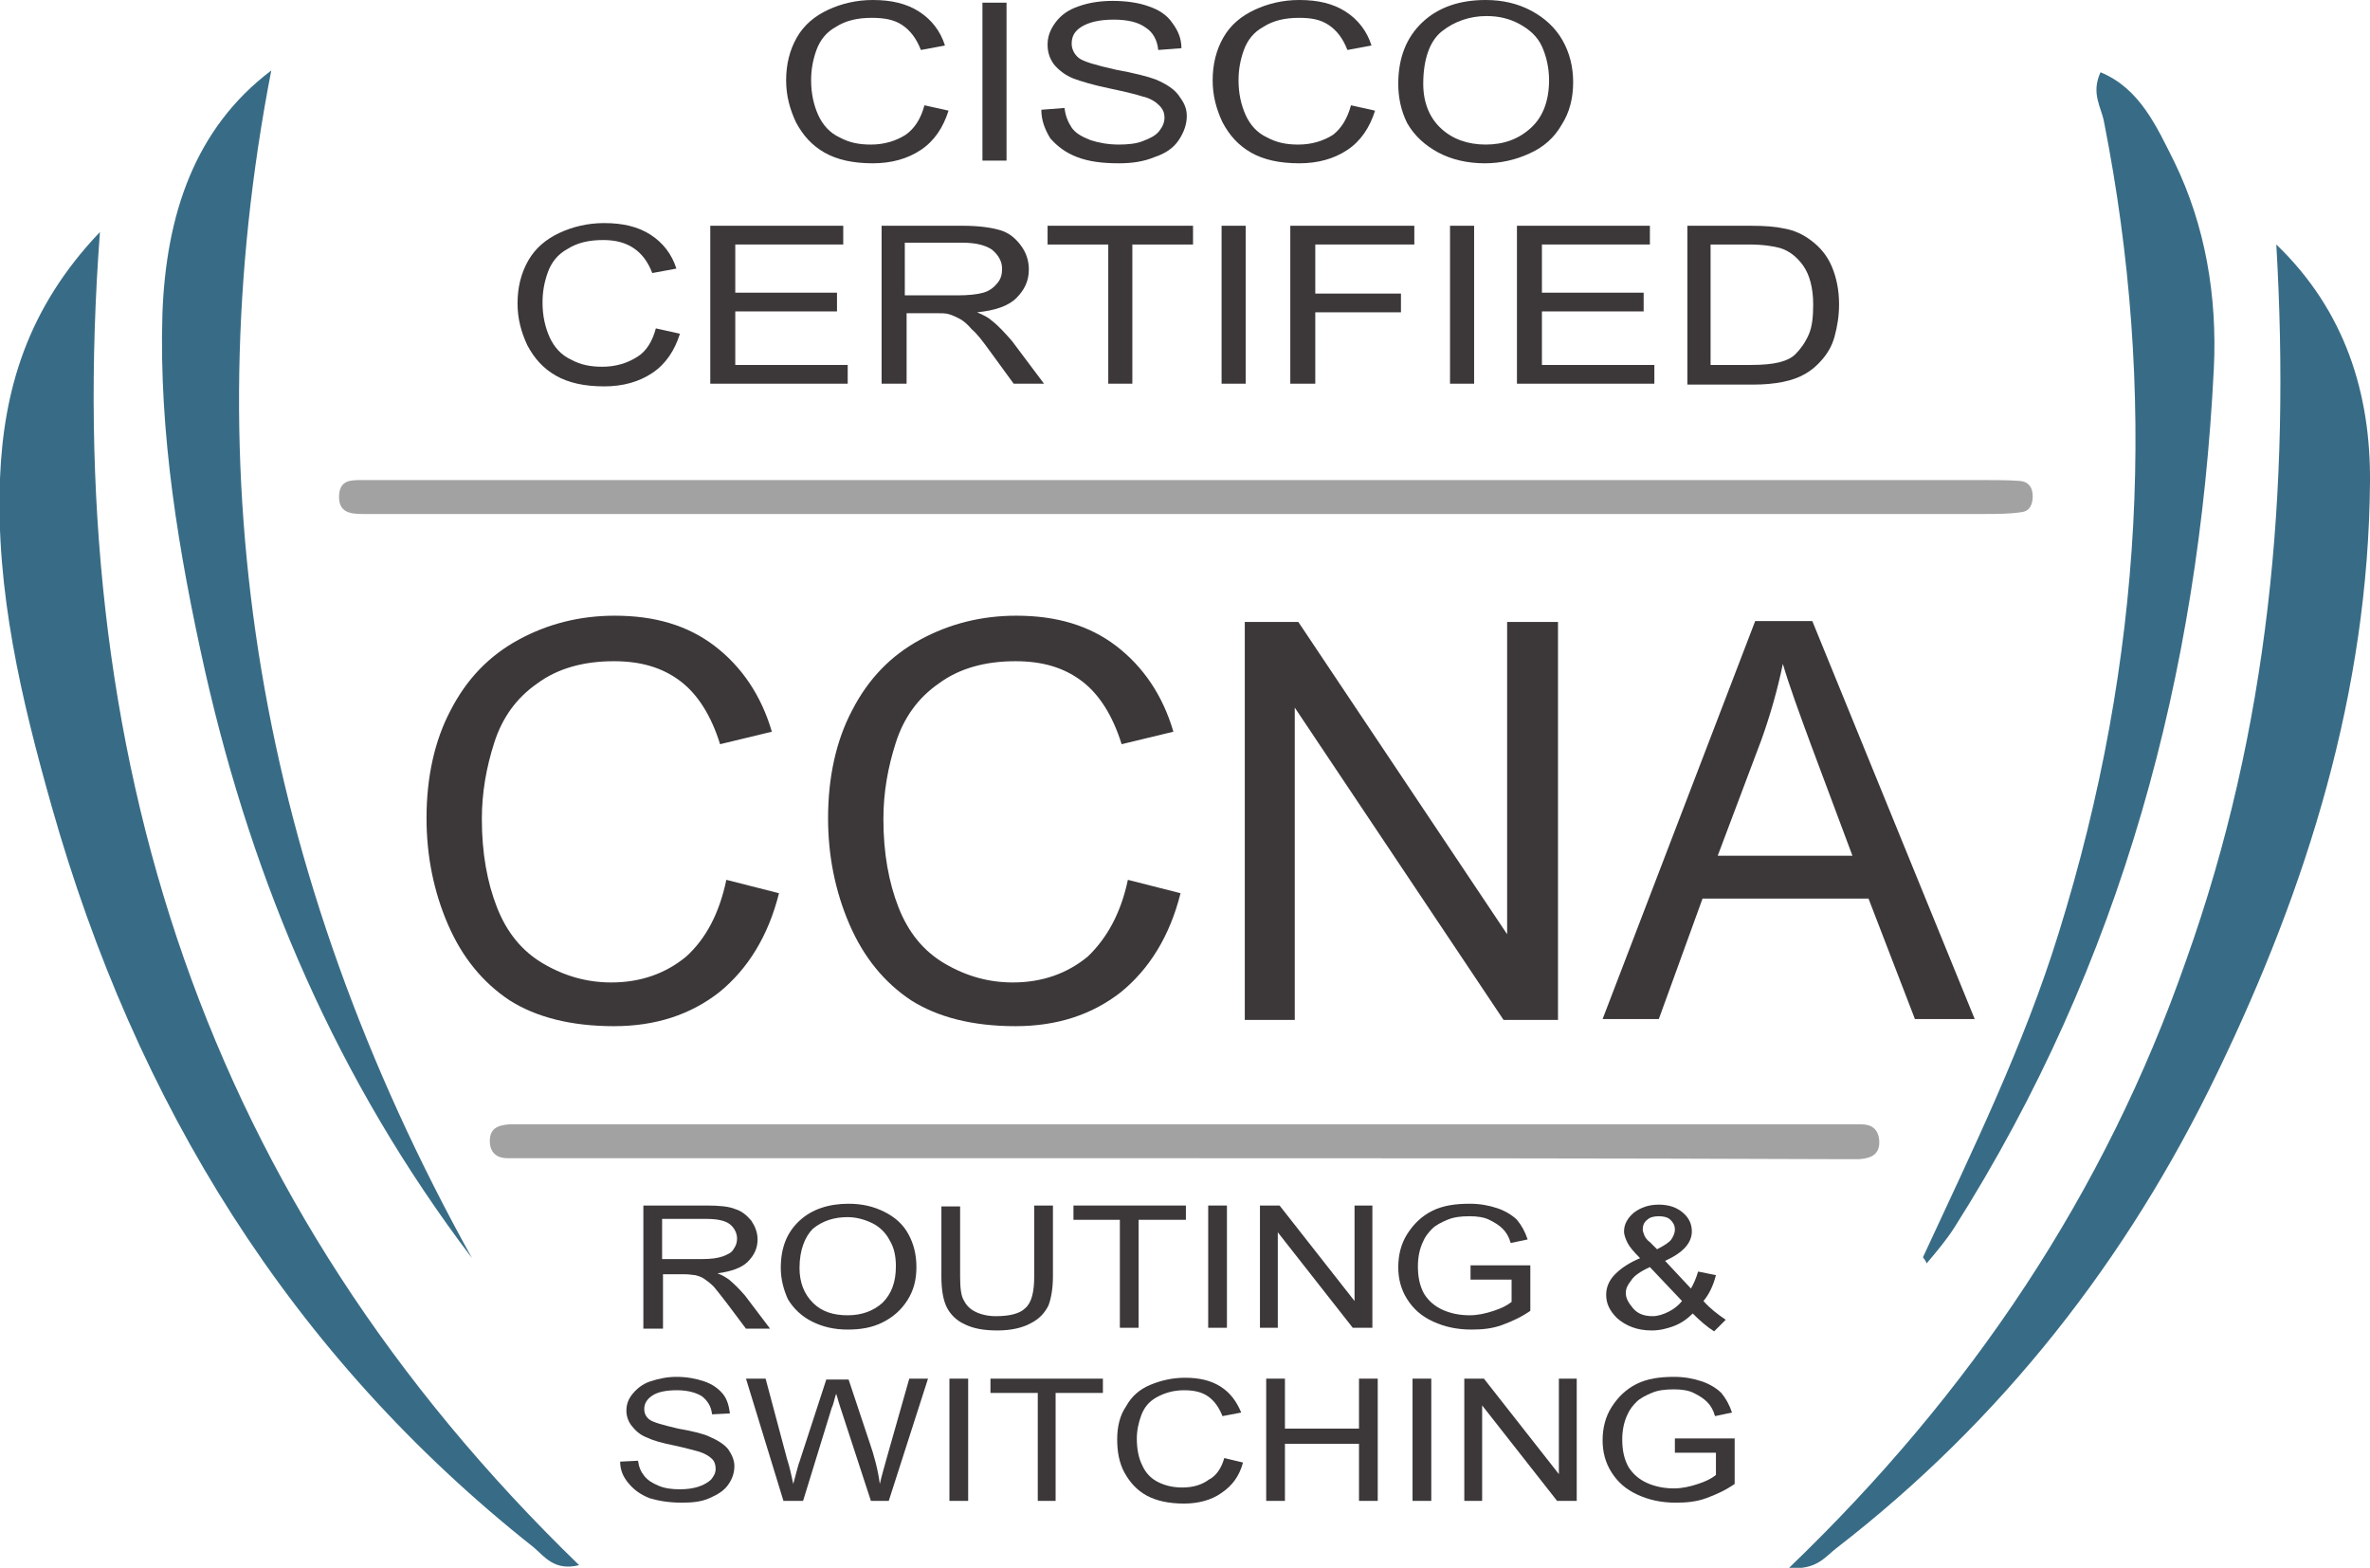
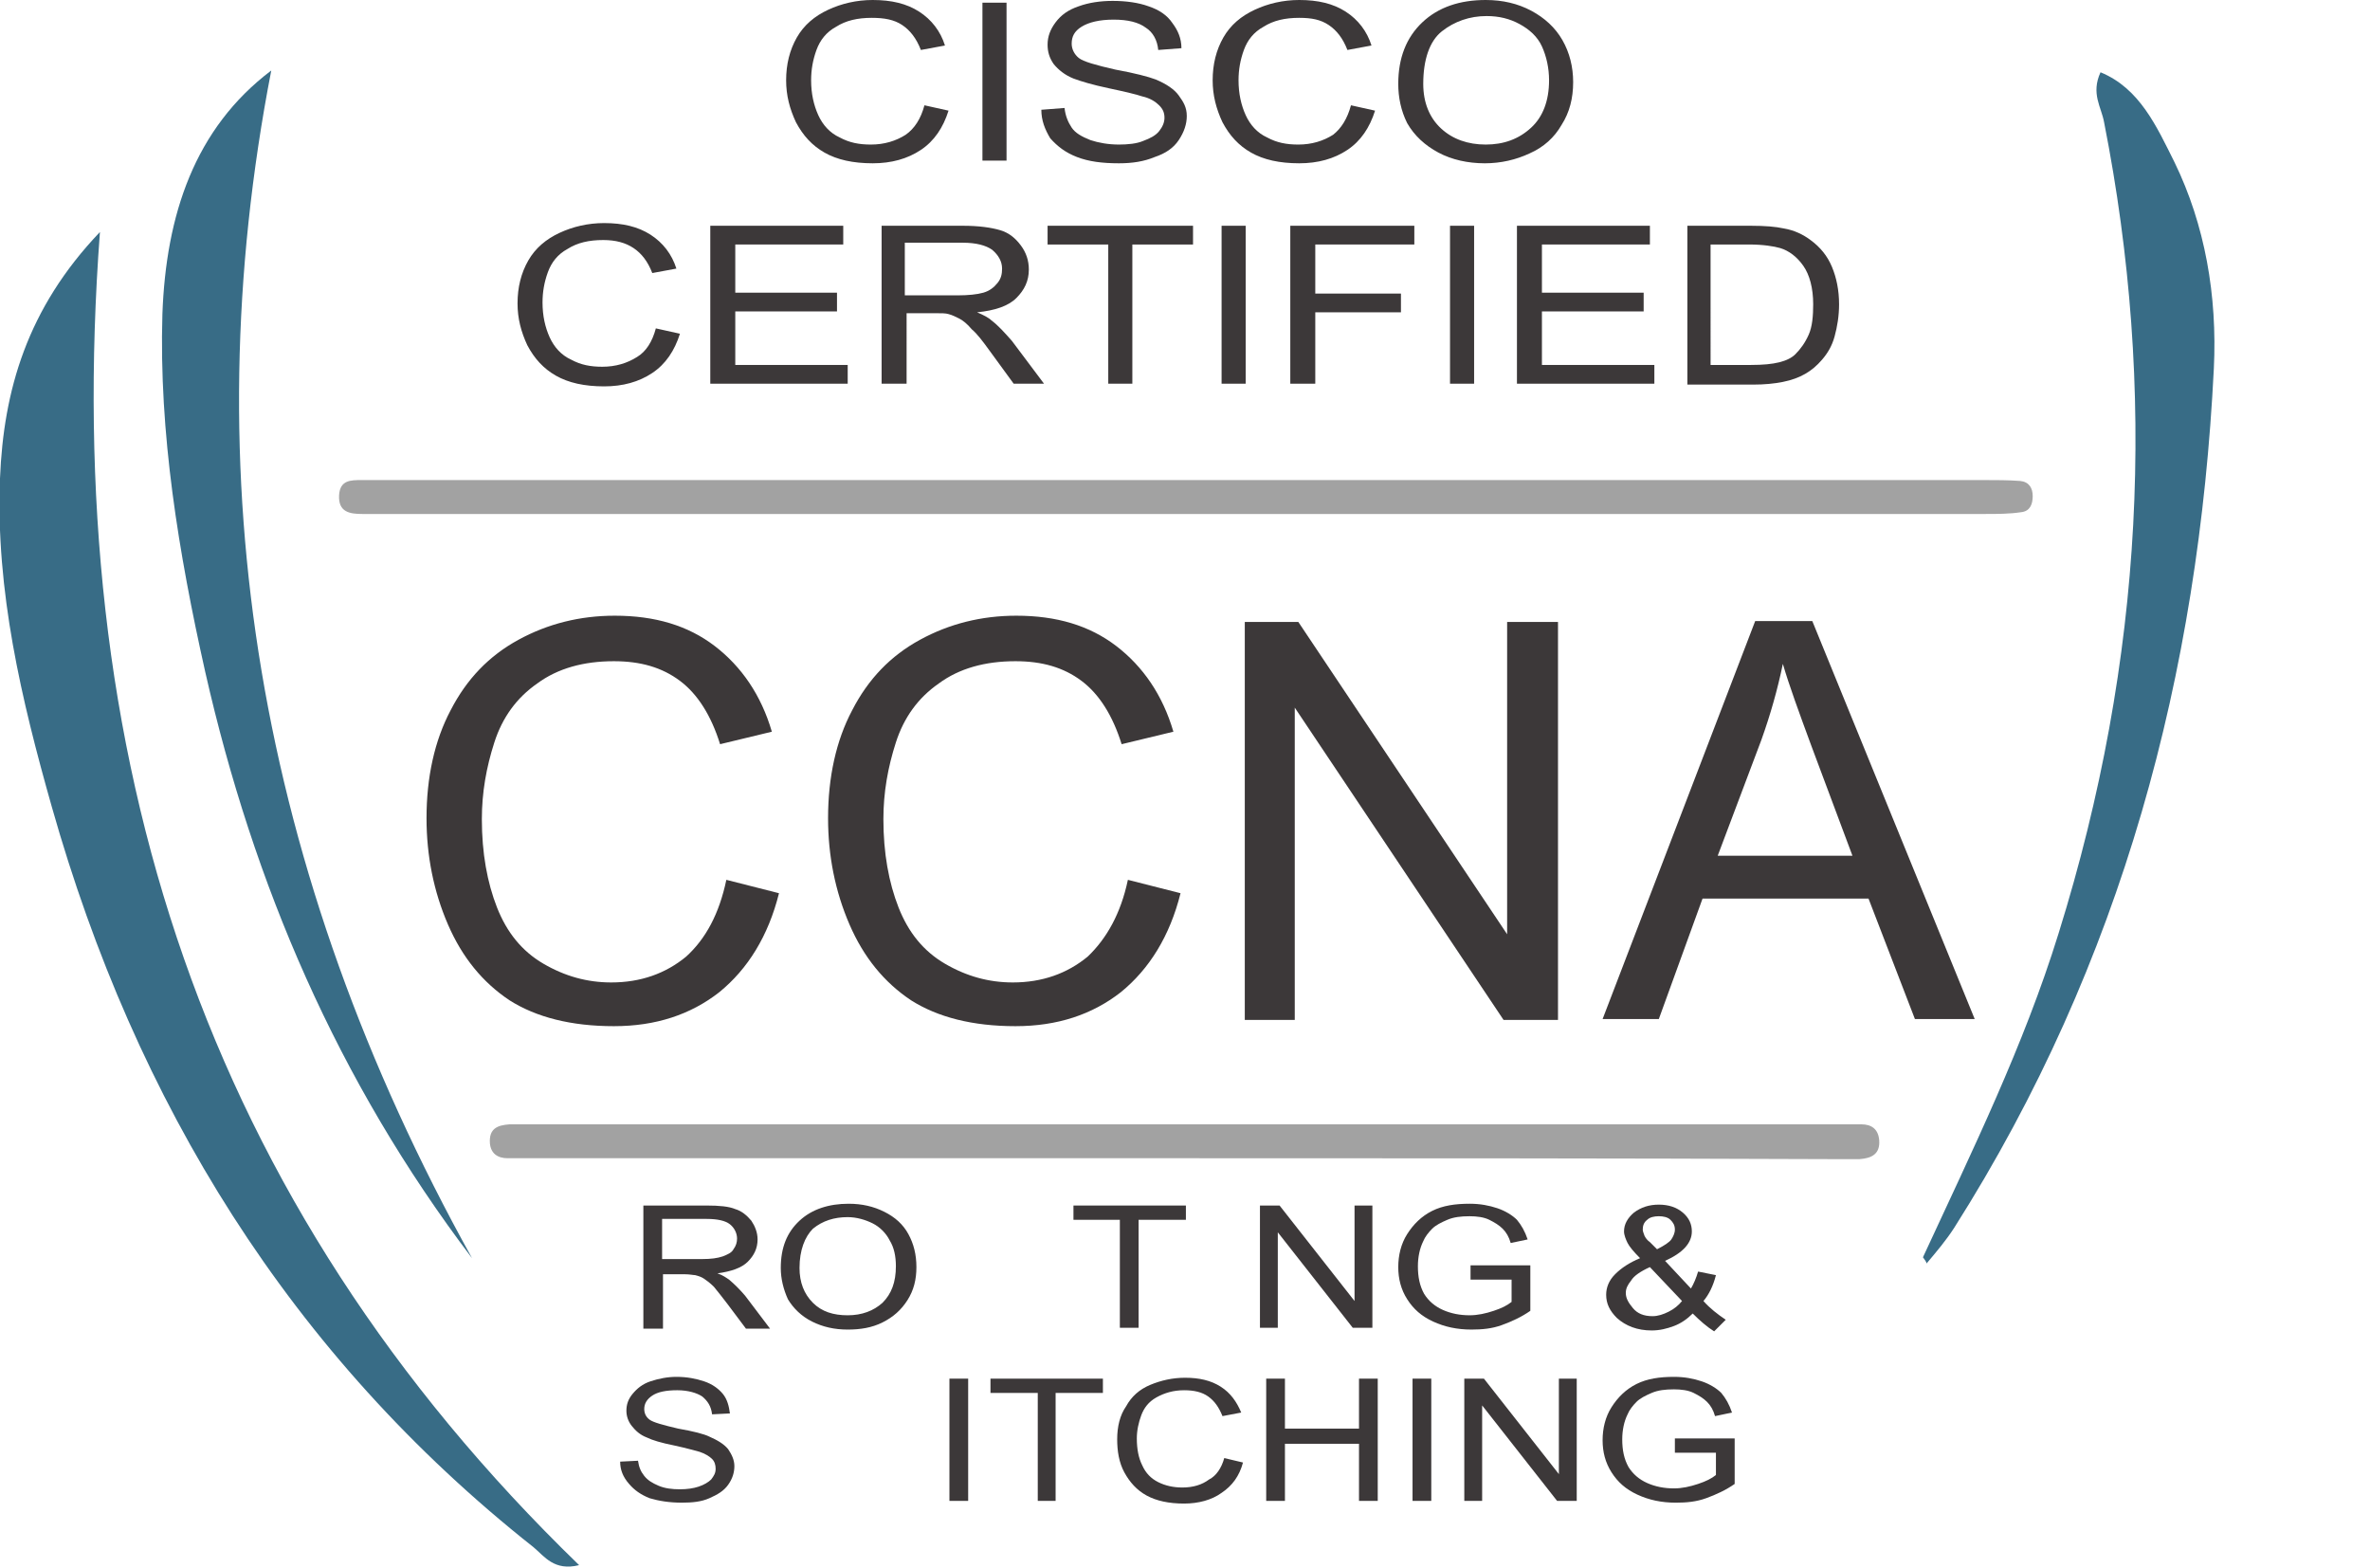
<svg xmlns="http://www.w3.org/2000/svg" version="1.1" x="0px" y="0px" viewBox="0 0 265.6 175.7" style="enable-background:new 0 0 265.6 175.7;" xml:space="preserve">
  <style type="text/css">
	.st0{fill:#386C86;}
	.st1{fill:#A2A2A2;}
	.st2{fill:#3C3839;}
</style>
  <g id="Livello_1">
    <g>
-       <path class="st0" d="M255.1,27.4c7.7,7.4,10.6,16.7,10.5,26.7c-0.2,23.4-7,45.2-17.1,66.1c-10.1,21-24.2,39-42.7,53.3    c-1.2,0.9-2.2,2.5-5.3,2.2c20.4-19.6,35.4-42,44.5-68.1C254.3,81.6,256.7,54.8,255.1,27.4z" />
      <path class="st0" d="M11.2,26C6.8,84.7,22.8,134.6,64.9,175.4c-2.8,0.7-3.9-1-5.1-2c-27.3-21.6-44.6-49.8-54-83    c-3.4-12-6.3-24.2-5.8-36.8C0.4,43.8,3,34.6,11.2,26z" />
      <path class="st1" d="M132.9,53.8c29.8,0,59.6,0,89.5,0c1.3,0,2.7,0,4,0.1c1,0.1,1.4,0.8,1.4,1.7c0,0.9-0.3,1.7-1.3,1.8    c-1.3,0.2-2.7,0.2-4,0.2c-59.8,0-119.6,0-179.4,0c-0.8,0-1.7,0-2.5,0c-1.4,0-2.7-0.2-2.6-2.1c0.1-1.7,1.3-1.7,2.5-1.7    c1.2,0,2.3,0,3.5,0C73.6,53.8,103.2,53.8,132.9,53.8z" />
      <path class="st0" d="M52.9,141C37.8,121.1,28.4,99.1,23,75.3c-3-13.4-5.2-26.8-4.8-40.1c0.4-11.1,3.6-20.8,12.2-27.3    C21.6,53.3,28.8,97.6,52.9,141z" />
      <path class="st0" d="M215.5,140.9c5.5-11.9,11.3-23.7,15.2-36.3c9.6-30.8,11-61,5.1-90.9c-0.3-1.7-1.5-3.2-0.4-5.6    c4.4,1.8,6.3,6.1,8.3,10.1c3.4,7,4.8,14.9,4.4,23.1c-1.7,34.1-10.2,66.5-29.1,96.3c-0.9,1.4-2,2.7-3.1,4    C215.9,141.4,215.7,141.2,215.5,140.9z" />
      <path class="st1" d="M132.9,129.8c-24,0-48,0-72,0c-1.3,0-2.7,0-4,0c-1.1,0-1.9-0.5-2-1.7c-0.1-1.6,0.8-2,2.2-2.1c1,0,2,0,3,0    c48.5,0,97,0,145.5,0c1,0,2,0,3,0c1.1,0,1.9,0.5,2,1.8c0.1,1.5-0.8,2-2.2,2.1c-1.2,0-2.3,0-3.5,0    C180.9,129.8,156.9,129.8,132.9,129.8z" />
    </g>
    <g>
      <path class="st2" d="M81.4,98.6l5.9,1.5c-1.2,4.8-3.5,8.5-6.7,11.1c-3.2,2.5-7.1,3.8-11.8,3.8c-4.8,0-8.7-1-11.7-2.9    c-3-2-5.3-4.8-6.9-8.5c-1.6-3.7-2.4-7.7-2.4-11.9c0-4.6,0.9-8.7,2.7-12.1c1.8-3.5,4.3-6.1,7.6-7.9c3.3-1.8,6.9-2.7,10.8-2.7    c4.5,0,8.2,1.1,11.2,3.4s5.2,5.5,6.4,9.6l-5.8,1.4c-1-3.2-2.5-5.6-4.5-7.1c-2-1.5-4.4-2.2-7.4-2.2c-3.4,0-6.3,0.8-8.6,2.5    c-2.3,1.6-3.9,3.8-4.8,6.6c-0.9,2.8-1.4,5.6-1.4,8.6c0,3.8,0.6,7.1,1.7,9.9c1.1,2.8,2.8,4.9,5.2,6.3s4.9,2.1,7.6,2.1    c3.3,0,6.1-1,8.4-2.9C79.1,105.2,80.6,102.4,81.4,98.6z" />
      <path class="st2" d="M126.4,98.6l5.9,1.5c-1.2,4.8-3.5,8.5-6.7,11.1c-3.2,2.5-7.1,3.8-11.8,3.8c-4.8,0-8.7-1-11.7-2.9    c-3-2-5.3-4.8-6.9-8.5c-1.6-3.7-2.4-7.7-2.4-11.9c0-4.6,0.9-8.7,2.7-12.1c1.8-3.5,4.3-6.1,7.6-7.9c3.3-1.8,6.9-2.7,10.8-2.7    c4.5,0,8.2,1.1,11.2,3.4c3,2.3,5.2,5.5,6.4,9.6l-5.8,1.4c-1-3.2-2.5-5.6-4.5-7.1c-2-1.5-4.4-2.2-7.4-2.2c-3.4,0-6.3,0.8-8.6,2.5    c-2.3,1.6-3.9,3.8-4.8,6.6c-0.9,2.8-1.4,5.6-1.4,8.6c0,3.8,0.6,7.1,1.7,9.9c1.1,2.8,2.8,4.9,5.2,6.3s4.9,2.1,7.6,2.1    c3.3,0,6.1-1,8.4-2.9C124,105.2,125.6,102.4,126.4,98.6z" />
      <path class="st2" d="M139.5,114.2V69.7h6l23.4,35v-35h5.7v44.6h-6.1l-23.4-35v35H139.5z" />
      <path class="st2" d="M179.6,114.2l17.1-44.6h6.4l18.2,44.6h-6.7l-5.2-13.5h-18.6l-4.9,13.5H179.6z M192.5,95.9h15.1L203,83.6    c-1.4-3.8-2.5-6.8-3.2-9.2c-0.6,2.9-1.4,5.7-2.4,8.5L192.5,95.9z" />
    </g>
    <g>
      <path class="st2" d="M103.6,11.8l2.7,0.6c-0.6,1.9-1.6,3.4-3.1,4.4c-1.5,1-3.3,1.5-5.4,1.5c-2.2,0-4-0.4-5.4-1.2    c-1.4-0.8-2.4-1.9-3.2-3.4c-0.7-1.5-1.1-3-1.1-4.7c0-1.8,0.4-3.4,1.2-4.8c0.8-1.4,2-2.4,3.5-3.1C94.3,0.4,96,0,97.8,0    c2.1,0,3.8,0.4,5.2,1.3s2.4,2.2,2.9,3.8l-2.7,0.5c-0.5-1.3-1.2-2.2-2.1-2.8S99.1,2,97.7,2c-1.6,0-2.9,0.3-4,1    c-1.1,0.6-1.8,1.5-2.2,2.6c-0.4,1.1-0.6,2.2-0.6,3.4c0,1.5,0.3,2.8,0.8,3.9c0.5,1.1,1.3,2,2.4,2.5c1.1,0.6,2.2,0.8,3.5,0.8    c1.5,0,2.8-0.4,3.9-1.1C102.5,14.4,103.2,13.3,103.6,11.8z" />
      <path class="st2" d="M110.1,18V0.3h2.7V18H110.1z" />
      <path class="st2" d="M116.7,12.3l2.6-0.2c0.1,0.9,0.4,1.6,0.8,2.2c0.4,0.6,1.1,1,2.1,1.4c0.9,0.3,2,0.5,3.2,0.5c1,0,2-0.1,2.7-0.4    c0.8-0.3,1.4-0.6,1.8-1.1c0.4-0.5,0.6-1,0.6-1.5c0-0.6-0.2-1-0.6-1.4s-1-0.8-1.9-1c-0.6-0.2-1.8-0.5-3.7-0.9    c-1.9-0.4-3.2-0.8-4-1.1c-1-0.4-1.7-1-2.2-1.6c-0.5-0.7-0.7-1.4-0.7-2.2c0-0.9,0.3-1.7,0.9-2.5s1.4-1.4,2.6-1.8    c1.1-0.4,2.4-0.6,3.8-0.6c1.5,0,2.9,0.2,4,0.6c1.2,0.4,2.1,1,2.7,1.9c0.6,0.8,1,1.7,1,2.8l-2.6,0.2c-0.1-1.1-0.6-2-1.4-2.5    c-0.8-0.6-2-0.9-3.6-0.9c-1.6,0-2.8,0.3-3.6,0.8c-0.8,0.5-1.1,1.1-1.1,1.9c0,0.6,0.3,1.2,0.8,1.6c0.5,0.4,1.9,0.8,4.1,1.3    c2.2,0.4,3.7,0.8,4.5,1.1c1.2,0.5,2.1,1.1,2.6,1.8S133,12,133,13c0,0.9-0.3,1.8-0.9,2.7s-1.5,1.5-2.7,1.9c-1.2,0.5-2.5,0.7-4,0.7    c-1.9,0-3.4-0.2-4.7-0.7c-1.3-0.5-2.2-1.2-3-2.1C117.1,14.5,116.7,13.5,116.7,12.3z" />
      <path class="st2" d="M151.4,11.8l2.7,0.6c-0.6,1.9-1.6,3.4-3.1,4.4c-1.5,1-3.3,1.5-5.4,1.5c-2.2,0-4-0.4-5.4-1.2    c-1.4-0.8-2.4-1.9-3.2-3.4c-0.7-1.5-1.1-3-1.1-4.7c0-1.8,0.4-3.4,1.2-4.8c0.8-1.4,2-2.4,3.5-3.1c1.5-0.7,3.2-1.1,5-1.1    c2.1,0,3.8,0.4,5.2,1.3s2.4,2.2,2.9,3.8l-2.7,0.5c-0.5-1.3-1.2-2.2-2.1-2.8S147,2,145.6,2c-1.6,0-2.9,0.3-4,1    c-1.1,0.6-1.8,1.5-2.2,2.6c-0.4,1.1-0.6,2.2-0.6,3.4c0,1.5,0.3,2.8,0.8,3.9c0.5,1.1,1.3,2,2.4,2.5c1.1,0.6,2.2,0.8,3.5,0.8    c1.5,0,2.8-0.4,3.9-1.1C150.3,14.4,151,13.3,151.4,11.8z" />
      <path class="st2" d="M156.7,9.4c0-2.9,0.9-5.2,2.7-6.9c1.8-1.7,4.2-2.5,7.1-2.5c1.9,0,3.6,0.4,5.1,1.2c1.5,0.8,2.7,1.9,3.5,3.3    s1.2,3,1.2,4.7c0,1.8-0.4,3.4-1.3,4.8c-0.8,1.4-2,2.5-3.6,3.2c-1.5,0.7-3.2,1.1-5,1.1c-1.9,0-3.7-0.4-5.2-1.2    c-1.5-0.8-2.7-1.9-3.5-3.3C157,12.4,156.7,10.9,156.7,9.4z M159.5,9.4c0,2.1,0.7,3.8,2,5c1.3,1.2,3,1.8,5,1.8c2,0,3.7-0.6,5.1-1.9    c1.3-1.2,2-3,2-5.3c0-1.4-0.3-2.7-0.8-3.8s-1.4-1.9-2.5-2.5c-1.1-0.6-2.3-0.9-3.7-0.9c-1.9,0-3.6,0.6-5,1.7S159.5,6.7,159.5,9.4z" />
      <path class="st2" d="M73.5,36.8l2.7,0.6c-0.6,1.9-1.6,3.4-3.1,4.4c-1.5,1-3.3,1.5-5.4,1.5c-2.2,0-4-0.4-5.4-1.2    c-1.4-0.8-2.4-1.9-3.2-3.4c-0.7-1.5-1.1-3-1.1-4.7c0-1.8,0.4-3.4,1.2-4.8c0.8-1.4,2-2.4,3.5-3.1c1.5-0.7,3.2-1.1,5-1.1    c2.1,0,3.8,0.4,5.2,1.3s2.4,2.2,2.9,3.8l-2.7,0.5c-0.5-1.3-1.2-2.2-2.1-2.8s-2-0.9-3.4-0.9c-1.6,0-2.9,0.3-4,1    c-1.1,0.6-1.8,1.5-2.2,2.6c-0.4,1.1-0.6,2.2-0.6,3.4c0,1.5,0.3,2.8,0.8,3.9c0.5,1.1,1.3,2,2.4,2.5c1.1,0.6,2.2,0.8,3.5,0.8    c1.5,0,2.8-0.4,3.9-1.1C72.4,39.4,73.1,38.3,73.5,36.8z" />
      <path class="st2" d="M79.6,43V25.3h14.9v2.1H82.4v5.4h11.4v2.1H82.4v6H95V43H79.6z" />
      <path class="st2" d="M98.8,43V25.3h9.1c1.8,0,3.2,0.2,4.2,0.5c1,0.3,1.7,0.9,2.3,1.7c0.6,0.8,0.9,1.7,0.9,2.7    c0,1.3-0.5,2.3-1.4,3.2c-0.9,0.9-2.4,1.4-4.4,1.6c0.7,0.3,1.3,0.6,1.6,0.9c0.8,0.6,1.5,1.4,2.3,2.3l3.6,4.8h-3.4l-2.7-3.7    c-0.8-1.1-1.4-1.9-2-2.4c-0.5-0.6-1-1-1.4-1.2c-0.4-0.2-0.8-0.4-1.2-0.5c-0.3-0.1-0.8-0.1-1.5-0.1h-3.2V43H98.8z M101.5,33.1h5.8    c1.2,0,2.2-0.1,2.9-0.3c0.7-0.2,1.2-0.6,1.6-1.1s0.5-1,0.5-1.6c0-0.8-0.4-1.5-1.1-2.1c-0.7-0.5-1.8-0.8-3.3-0.8h-6.5V33.1z" />
      <path class="st2" d="M124.2,43V27.4h-6.8v-2.1h16.3v2.1h-6.8V43H124.2z" />
      <path class="st2" d="M136.9,43V25.3h2.7V43H136.9z" />
      <path class="st2" d="M144.6,43V25.3h13.9v2.1h-11.1v5.5h9.6v2.1h-9.6v8H144.6z" />
      <path class="st2" d="M162.5,43V25.3h2.7V43H162.5z" />
      <path class="st2" d="M170,43V25.3h14.9v2.1h-12.1v5.4h11.4v2.1h-11.4v6h12.6V43H170z" />
      <path class="st2" d="M189.1,43V25.3h7.1c1.6,0,2.8,0.1,3.7,0.3c1.2,0.2,2.2,0.7,3,1.3c1.1,0.8,1.9,1.8,2.4,3    c0.5,1.2,0.8,2.6,0.8,4.2c0,1.3-0.2,2.5-0.5,3.6s-0.8,1.9-1.4,2.6c-0.6,0.7-1.2,1.2-1.9,1.6s-1.5,0.7-2.5,0.9    c-1,0.2-2.1,0.3-3.3,0.3H189.1z M191.8,40.9h4.4c1.4,0,2.4-0.1,3.2-0.3c0.8-0.2,1.4-0.5,1.8-0.9c0.6-0.6,1.1-1.3,1.5-2.2    c0.4-0.9,0.5-2.1,0.5-3.4c0-1.8-0.4-3.3-1.1-4.3c-0.7-1-1.6-1.7-2.6-2c-0.7-0.2-1.9-0.4-3.5-0.4h-4.3V40.9z" />
    </g>
    <g>
      <path class="st2" d="M72.1,148.8v-13.7h7.1c1.4,0,2.5,0.1,3.2,0.4c0.7,0.2,1.3,0.7,1.8,1.3c0.4,0.6,0.7,1.3,0.7,2.1    c0,1-0.4,1.8-1.1,2.5c-0.7,0.7-1.9,1.1-3.4,1.3c0.6,0.2,1,0.5,1.3,0.7c0.6,0.5,1.2,1.1,1.8,1.8l2.8,3.7h-2.7l-2.1-2.8    c-0.6-0.8-1.1-1.4-1.5-1.9c-0.4-0.4-0.8-0.7-1.1-0.9c-0.3-0.2-0.6-0.3-1-0.4c-0.2,0-0.6-0.1-1.2-0.1h-2.4v6.1H72.1z M74.2,141.1    h4.5c1,0,1.7-0.1,2.3-0.3c0.5-0.2,1-0.4,1.2-0.8c0.3-0.4,0.4-0.8,0.4-1.2c0-0.6-0.3-1.2-0.8-1.6c-0.5-0.4-1.4-0.6-2.6-0.6h-5    V141.1z" />
      <path class="st2" d="M87.5,142.1c0-2.3,0.7-4,2.1-5.3c1.4-1.3,3.3-1.9,5.5-1.9c1.5,0,2.8,0.3,4,0.9c1.2,0.6,2.1,1.4,2.7,2.5    c0.6,1.1,0.9,2.3,0.9,3.7c0,1.4-0.3,2.6-1,3.7c-0.7,1.1-1.6,1.9-2.8,2.5c-1.2,0.6-2.5,0.8-3.9,0.8c-1.5,0-2.8-0.3-4-0.9    c-1.2-0.6-2.1-1.5-2.7-2.5C87.8,144.5,87.5,143.3,87.5,142.1z M89.6,142.1c0,1.6,0.5,2.9,1.5,3.9s2.3,1.4,3.9,1.4    c1.6,0,2.9-0.5,3.9-1.4c1-1,1.5-2.3,1.5-4.1c0-1.1-0.2-2.1-0.7-2.9c-0.4-0.8-1.1-1.5-1.9-1.9s-1.8-0.7-2.8-0.7    c-1.5,0-2.8,0.4-3.9,1.3C90.2,138.6,89.6,140.1,89.6,142.1z" />
-       <path class="st2" d="M115.9,135.1h2.1v7.9c0,1.4-0.2,2.5-0.5,3.3c-0.4,0.8-1,1.5-2,2c-0.9,0.5-2.2,0.8-3.7,0.8    c-1.5,0-2.7-0.2-3.7-0.7c-0.9-0.4-1.6-1.1-2-1.9c-0.4-0.8-0.6-2-0.6-3.4v-7.9h2.1v7.9c0,1.2,0.1,2.1,0.4,2.6    c0.3,0.6,0.7,1,1.3,1.3c0.6,0.3,1.4,0.5,2.3,0.5c1.6,0,2.7-0.3,3.3-0.9c0.7-0.6,1-1.8,1-3.5V135.1z" />
      <path class="st2" d="M125.5,148.8v-12.1h-5.2v-1.6h12.6v1.6h-5.3v12.1H125.5z" />
-       <path class="st2" d="M135.4,148.8v-13.7h2.1v13.7H135.4z" />
      <path class="st2" d="M141.2,148.8v-13.7h2.2l8.4,10.7v-10.7h2v13.7h-2.2l-8.4-10.7v10.7H141.2z" />
      <path class="st2" d="M164.8,143.4v-1.6l6.7,0v5.1c-1,0.7-2.1,1.2-3.2,1.6c-1.1,0.4-2.2,0.5-3.4,0.5c-1.6,0-3-0.3-4.3-0.9    c-1.3-0.6-2.2-1.4-2.9-2.5c-0.7-1.1-1-2.3-1-3.6c0-1.3,0.3-2.6,1-3.7s1.6-2,2.8-2.6s2.6-0.8,4.2-0.8c1.2,0,2.2,0.2,3.1,0.5    c0.9,0.3,1.7,0.8,2.2,1.3c0.5,0.6,0.9,1.3,1.2,2.2l-1.9,0.4c-0.2-0.7-0.5-1.2-0.9-1.6c-0.4-0.4-0.9-0.7-1.5-1s-1.4-0.4-2.2-0.4    c-1,0-1.8,0.1-2.5,0.4c-0.7,0.3-1.3,0.6-1.7,1c-0.4,0.4-0.8,0.9-1,1.4c-0.4,0.8-0.6,1.8-0.6,2.8c0,1.2,0.2,2.2,0.7,3.1    c0.5,0.8,1.2,1.4,2.1,1.8c0.9,0.4,1.9,0.6,3,0.6c0.9,0,1.8-0.2,2.7-0.5c0.9-0.3,1.5-0.6,2-1v-2.5H164.8z" />
      <path class="st2" d="M189.7,147.2c-0.6,0.6-1.3,1.1-2.1,1.4s-1.6,0.5-2.5,0.5c-1.6,0-2.9-0.5-3.9-1.4c-0.8-0.8-1.2-1.6-1.2-2.6    c0-0.8,0.3-1.6,1-2.3s1.6-1.3,2.8-1.8c-0.7-0.7-1.2-1.3-1.4-1.7s-0.4-0.9-0.4-1.3c0-0.8,0.4-1.5,1.1-2.1c0.8-0.6,1.7-0.9,2.8-0.9    c1.1,0,2,0.3,2.7,0.9c0.7,0.6,1,1.3,1,2.1c0,1.3-1,2.4-3,3.3l2.9,3.1c0.3-0.5,0.6-1.2,0.8-1.9l2,0.4c-0.3,1.2-0.8,2.2-1.4,2.9    c0.7,0.8,1.6,1.5,2.5,2.1l-1.3,1.3C191.3,148.7,190.5,148,189.7,147.2z M188.5,145.8l-3.6-3.8c-1.1,0.5-1.8,1-2.1,1.5    c-0.4,0.5-0.6,0.9-0.6,1.4c0,0.6,0.3,1.1,0.8,1.7c0.5,0.6,1.2,0.9,2.2,0.9c0.6,0,1.2-0.2,1.8-0.5    C187.6,146.7,188.1,146.3,188.5,145.8z M185.7,140c0.8-0.4,1.4-0.8,1.6-1.1s0.4-0.7,0.4-1.1c0-0.5-0.2-0.8-0.5-1.1    c-0.3-0.3-0.8-0.4-1.3-0.4c-0.5,0-1,0.1-1.3,0.4c-0.4,0.3-0.5,0.7-0.5,1.1c0,0.2,0.1,0.4,0.2,0.7c0.1,0.2,0.3,0.5,0.6,0.7    L185.7,140z" />
      <path class="st2" d="M69.5,163.8l2-0.1c0.1,0.7,0.3,1.2,0.7,1.7s0.9,0.8,1.6,1.1c0.7,0.3,1.5,0.4,2.4,0.4c0.8,0,1.5-0.1,2.1-0.3    s1.1-0.5,1.4-0.8c0.3-0.4,0.5-0.7,0.5-1.2c0-0.4-0.1-0.8-0.4-1.1c-0.3-0.3-0.8-0.6-1.4-0.8c-0.4-0.1-1.4-0.4-2.8-0.7    c-1.5-0.3-2.5-0.6-3.1-0.9c-0.8-0.3-1.3-0.8-1.7-1.3s-0.6-1.1-0.6-1.7c0-0.7,0.2-1.3,0.7-1.9c0.5-0.6,1.1-1.1,2-1.4    c0.9-0.3,1.9-0.5,2.9-0.5c1.2,0,2.2,0.2,3.1,0.5c0.9,0.3,1.6,0.8,2.1,1.4c0.5,0.6,0.7,1.4,0.8,2.2l-2,0.1c-0.1-0.9-0.5-1.5-1.1-2    c-0.6-0.4-1.6-0.7-2.8-0.7c-1.3,0-2.2,0.2-2.8,0.6s-0.9,0.9-0.9,1.5c0,0.5,0.2,0.9,0.6,1.2c0.4,0.3,1.5,0.6,3.2,1    c1.7,0.3,2.9,0.6,3.5,0.9c0.9,0.4,1.6,0.8,2.1,1.4c0.4,0.6,0.7,1.2,0.7,1.9c0,0.7-0.2,1.4-0.7,2.1s-1.2,1.1-2.1,1.5    s-1.9,0.5-3.1,0.5c-1.4,0-2.6-0.2-3.6-0.5c-1-0.4-1.7-0.9-2.3-1.6C69.8,165.5,69.5,164.7,69.5,163.8z" />
-       <path class="st2" d="M87.8,168.2l-4.2-13.7h2.2l2.4,9c0.3,0.9,0.5,1.9,0.7,2.8c0.4-1.5,0.6-2.3,0.7-2.5l3-9.2h2.5l2.3,6.9    c0.6,1.7,1,3.3,1.2,4.8c0.2-0.9,0.5-1.9,0.8-3l2.5-8.8h2.1l-4.4,13.7h-2l-3.4-10.4c-0.3-0.9-0.4-1.4-0.5-1.6    c-0.2,0.6-0.3,1.2-0.5,1.6L90,168.2H87.8z" />
      <path class="st2" d="M106.4,168.2v-13.7h2.1v13.7H106.4z" />
      <path class="st2" d="M116.3,168.2v-12.1H111v-1.6h12.6v1.6h-5.3v12.1H116.3z" />
      <path class="st2" d="M137.2,163.4l2.1,0.5c-0.4,1.5-1.2,2.6-2.4,3.4c-1.1,0.8-2.6,1.2-4.2,1.2c-1.7,0-3.1-0.3-4.2-0.9    c-1.1-0.6-1.9-1.5-2.5-2.6s-0.8-2.4-0.8-3.7c0-1.4,0.3-2.7,1-3.7c0.6-1.1,1.5-1.9,2.7-2.4c1.2-0.5,2.5-0.8,3.9-0.8    c1.6,0,2.9,0.3,4,1s1.8,1.7,2.3,2.9l-2.1,0.4c-0.4-1-0.9-1.7-1.6-2.2c-0.7-0.5-1.6-0.7-2.7-0.7c-1.2,0-2.2,0.3-3.1,0.8    s-1.4,1.2-1.7,2c-0.3,0.8-0.5,1.7-0.5,2.6c0,1.2,0.2,2.2,0.6,3c0.4,0.9,1,1.5,1.8,1.9c0.8,0.4,1.7,0.6,2.7,0.6    c1.2,0,2.2-0.3,3-0.9C136.3,165.4,136.9,164.5,137.2,163.4z" />
      <path class="st2" d="M141.9,168.2v-13.7h2.1v5.6h8.3v-5.6h2.1v13.7h-2.1v-6.4h-8.3v6.4H141.9z" />
      <path class="st2" d="M158.3,168.2v-13.7h2.1v13.7H158.3z" />
      <path class="st2" d="M164.1,168.2v-13.7h2.2l8.4,10.7v-10.7h2v13.7h-2.2l-8.4-10.7v10.7H164.1z" />
      <path class="st2" d="M187.7,162.8v-1.6l6.7,0v5.1c-1,0.7-2.1,1.2-3.2,1.6c-1.1,0.4-2.2,0.5-3.4,0.5c-1.6,0-3-0.3-4.3-0.9    c-1.3-0.6-2.2-1.4-2.9-2.5c-0.7-1.1-1-2.3-1-3.6c0-1.3,0.3-2.6,1-3.7s1.6-2,2.8-2.6s2.6-0.8,4.2-0.8c1.2,0,2.2,0.2,3.1,0.5    c0.9,0.3,1.7,0.8,2.2,1.3c0.5,0.6,0.9,1.3,1.2,2.2l-1.9,0.4c-0.2-0.7-0.5-1.2-0.9-1.6c-0.4-0.4-0.9-0.7-1.5-1s-1.4-0.4-2.2-0.4    c-1,0-1.8,0.1-2.5,0.4c-0.7,0.3-1.3,0.6-1.7,1c-0.4,0.4-0.8,0.9-1,1.4c-0.4,0.8-0.6,1.8-0.6,2.8c0,1.2,0.2,2.2,0.7,3.1    c0.5,0.8,1.2,1.4,2.1,1.8c0.9,0.4,1.9,0.6,3,0.6c0.9,0,1.8-0.2,2.7-0.5c0.9-0.3,1.5-0.6,2-1v-2.5H187.7z" />
    </g>
  </g>
  <g id="Livello_2">
</g>
</svg>